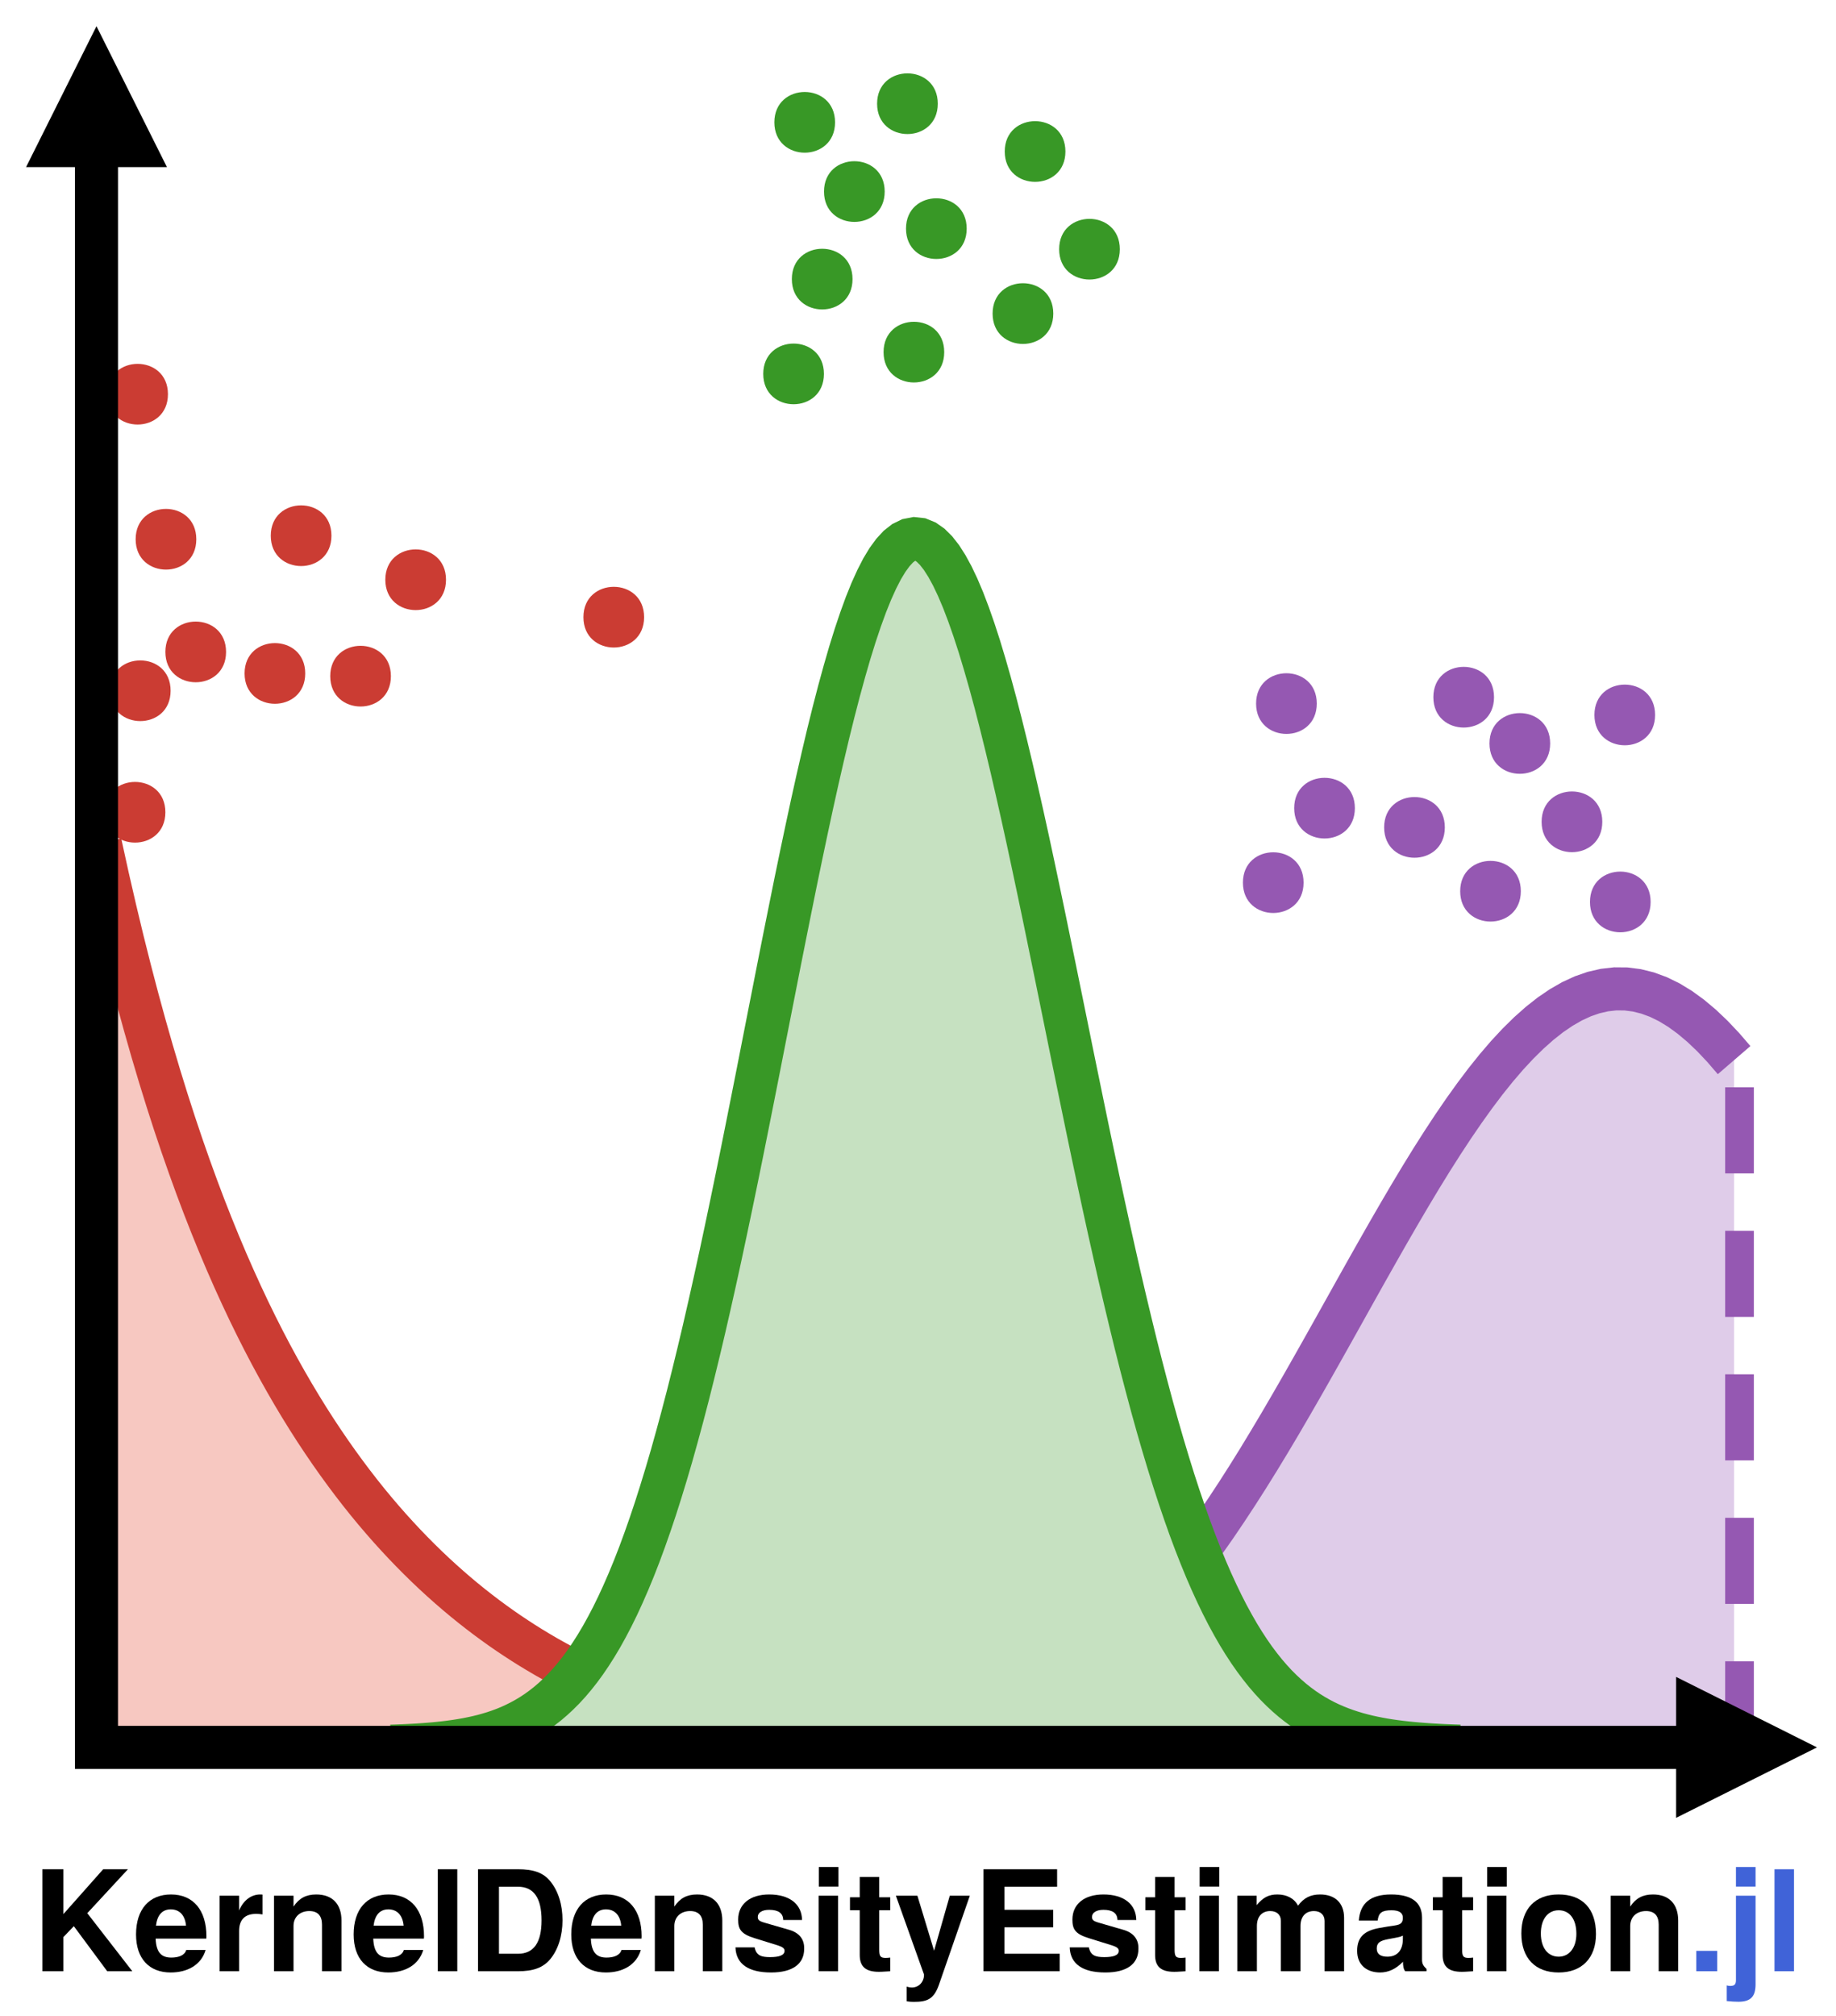
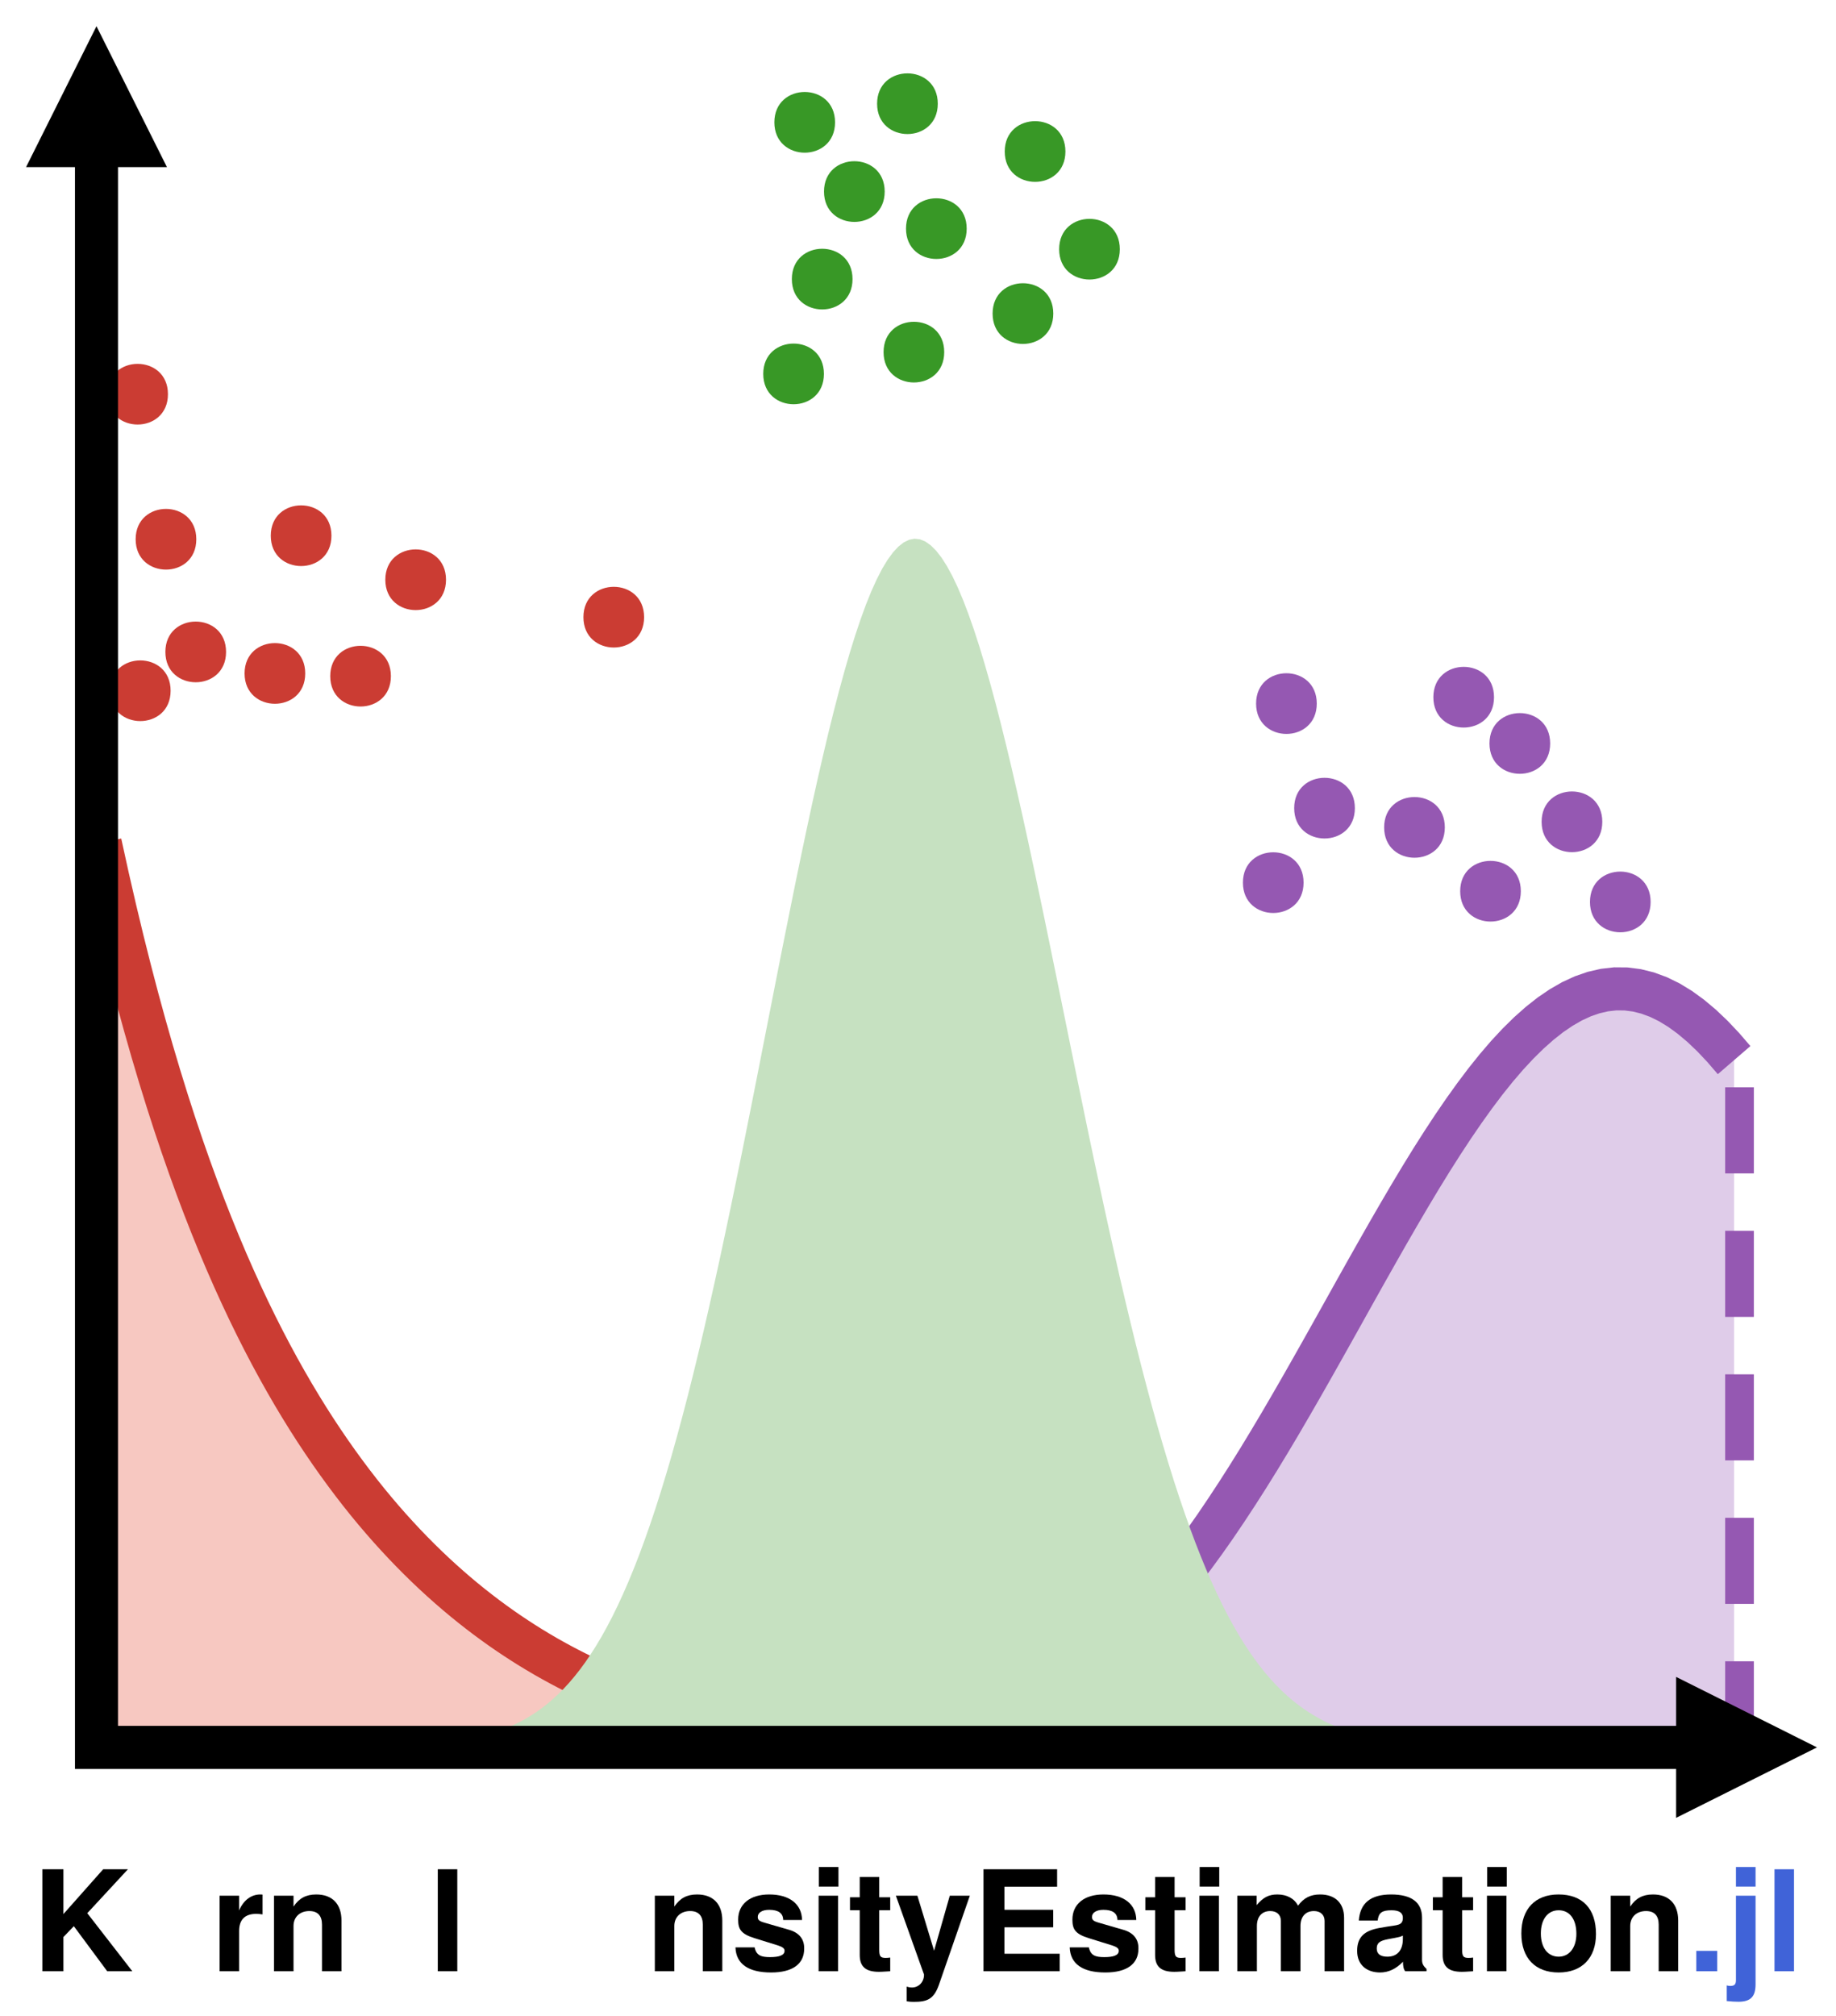
<svg xmlns="http://www.w3.org/2000/svg" xmlns:xlink="http://www.w3.org/1999/xlink" width="256" height="281" viewBox="0 0 256 281">
  <defs>
    <g>
      <g id="glyph-0-0-c60e33ac">
        <path d="M 13.984 0 C 13.984 0 10.484 0 10.484 0 C 10.484 0 5.828 -6.281 5.828 -6.281 C 5.828 -6.281 4.375 -4.766 4.375 -4.766 C 4.375 -4.766 4.375 0 4.375 0 C 4.375 0 1.438 0 1.438 0 C 1.438 0 1.438 -14.219 1.438 -14.219 C 1.438 -14.219 4.375 -14.219 4.375 -14.219 C 4.375 -14.219 4.375 -7.969 4.375 -7.969 C 4.375 -7.969 9.922 -14.219 9.922 -14.219 C 9.922 -14.219 13.375 -14.219 13.375 -14.219 C 13.375 -14.219 7.703 -8.094 7.703 -8.094 C 7.703 -8.094 13.984 0 13.984 0 Z M 13.984 0 " />
      </g>
      <g id="glyph-0-1-c60e33ac">
-         <path d="M 10.234 -4.875 C 10.234 -4.875 10.219 -4.547 10.219 -4.547 C 10.219 -4.547 3.156 -4.547 3.156 -4.547 C 3.234 -2.5 4.062 -1.906 5.344 -1.906 C 6.344 -1.906 7.203 -2.203 7.422 -2.969 C 7.422 -2.969 10.125 -2.969 10.125 -2.969 C 9.516 -0.891 7.609 0.172 5.25 0.172 C 2.266 0.172 0.422 -1.75 0.422 -5.125 C 0.422 -8.656 2.281 -10.703 5.297 -10.703 C 8.406 -10.703 10.234 -8.5 10.234 -4.875 Z M 7.391 -6.359 C 7.25 -7.859 6.438 -8.625 5.266 -8.625 C 4.062 -8.625 3.375 -7.812 3.203 -6.359 C 3.203 -6.359 7.391 -6.359 7.391 -6.359 Z M 7.391 -6.359 " />
-       </g>
+         </g>
      <g id="glyph-0-2-c60e33ac">
        <path d="M 7.219 -7.922 C 6.844 -7.969 6.656 -8 6.359 -8 C 4.766 -8 3.953 -7.203 3.953 -5.594 C 3.953 -5.594 3.953 0 3.953 0 C 3.953 0 1.234 0 1.234 0 C 1.234 0 1.234 -10.531 1.234 -10.531 C 1.234 -10.531 3.953 -10.531 3.953 -10.531 C 3.953 -10.531 3.953 -8.469 3.953 -8.469 C 4.547 -9.891 5.641 -10.703 6.891 -10.703 C 6.969 -10.703 7.062 -10.703 7.219 -10.688 C 7.219 -10.688 7.219 -7.922 7.219 -7.922 Z M 7.219 -7.922 " />
      </g>
      <g id="glyph-0-3-c60e33ac">
        <path d="M 10.641 0 C 10.641 0 7.922 0 7.922 0 C 7.922 0 7.922 -6.5 7.922 -6.5 C 7.922 -7.734 7.328 -8.391 6.156 -8.391 C 4.844 -8.391 3.953 -7.562 3.953 -6.312 C 3.953 -6.312 3.953 0 3.953 0 C 3.953 0 1.234 0 1.234 0 C 1.234 0 1.234 -10.531 1.234 -10.531 C 1.234 -10.531 3.953 -10.531 3.953 -10.531 C 3.953 -10.531 3.953 -9.016 3.953 -9.016 C 4.734 -10.172 5.688 -10.703 7.125 -10.703 C 9.359 -10.703 10.641 -9.375 10.641 -7.062 C 10.641 -7.062 10.641 0 10.641 0 Z M 10.641 0 " />
      </g>
      <g id="glyph-0-4-c60e33ac">
        <path d="M 4.031 0 C 4.031 0 1.312 0 1.312 0 C 1.312 0 1.312 -14.219 1.312 -14.219 C 1.312 -14.219 4.031 -14.219 4.031 -14.219 C 4.031 -14.219 4.031 0 4.031 0 Z M 4.031 0 " />
      </g>
      <g id="glyph-0-5-c60e33ac">
-         <path d="M 13.281 -7.125 C 13.281 -4.906 12.656 -2.984 11.547 -1.656 C 10.562 -0.5 9.219 0 7.062 0 C 7.062 0 1.5 0 1.5 0 C 1.5 0 1.5 -14.219 1.5 -14.219 C 1.5 -14.219 7.062 -14.219 7.062 -14.219 C 9.25 -14.219 10.594 -13.734 11.547 -12.578 C 12.672 -11.234 13.281 -9.297 13.281 -7.125 Z M 10.359 -7.094 C 10.359 -10.234 9.266 -11.781 7.062 -11.781 C 7.062 -11.781 4.422 -11.781 4.422 -11.781 C 4.422 -11.781 4.422 -2.438 4.422 -2.438 C 4.422 -2.438 7.062 -2.438 7.062 -2.438 C 9.266 -2.438 10.359 -3.984 10.359 -7.094 Z M 10.359 -7.094 " />
-       </g>
+         </g>
      <g id="glyph-0-6-c60e33ac">
        <path d="M 10.141 -3.125 C 10.141 -1 8.5 0.172 5.531 0.172 C 2.344 0.172 0.641 -1.031 0.562 -3.328 C 0.562 -3.328 3.234 -3.328 3.234 -3.328 C 3.469 -2.203 4.141 -1.969 5.375 -1.969 C 6.656 -1.969 7.406 -2.219 7.406 -2.859 C 7.406 -3.156 7.172 -3.375 6.5 -3.594 C 6.5 -3.594 3.234 -4.609 3.234 -4.609 C 1.281 -5.203 0.938 -5.906 0.938 -7.203 C 0.938 -9.359 2.594 -10.703 5.266 -10.703 C 8.094 -10.703 9.812 -9.359 9.844 -7.141 C 9.844 -7.141 7.219 -7.141 7.219 -7.141 C 7.203 -8.094 6.547 -8.562 5.25 -8.562 C 4.297 -8.562 3.672 -8.172 3.672 -7.578 C 3.672 -7.156 3.859 -6.984 4.625 -6.766 C 4.625 -6.766 8.078 -5.766 8.078 -5.766 C 9.453 -5.359 10.141 -4.469 10.141 -3.25 C 10.141 -3.25 10.141 -3.125 10.141 -3.125 Z M 10.141 -3.125 " />
      </g>
      <g id="glyph-0-7-c60e33ac">
        <path d="M 4.031 0 C 4.031 0 1.312 0 1.312 0 C 1.312 0 1.312 -10.531 1.312 -10.531 C 1.312 -10.531 4.031 -10.531 4.031 -10.531 C 4.031 -10.531 4.031 0 4.031 0 Z M 4.078 -11.797 C 4.078 -11.797 1.344 -11.797 1.344 -11.797 C 1.344 -11.797 1.344 -14.531 1.344 -14.531 C 1.344 -14.531 4.078 -14.531 4.078 -14.531 C 4.078 -14.531 4.078 -11.797 4.078 -11.797 Z M 4.078 -11.797 " />
      </g>
      <g id="glyph-0-8-c60e33ac">
        <path d="M 5.875 0 C 5.375 0.016 4.891 0.078 4.297 0.078 C 2.5 0.078 1.625 -0.609 1.625 -2.266 C 1.625 -2.266 1.625 -8.5 1.625 -8.5 C 1.625 -8.5 0.266 -8.5 0.266 -8.5 C 0.266 -8.5 0.266 -10.312 0.266 -10.312 C 0.266 -10.312 1.625 -10.312 1.625 -10.312 C 1.625 -10.312 1.625 -13.141 1.625 -13.141 C 1.625 -13.141 4.344 -13.141 4.344 -13.141 C 4.344 -13.141 4.344 -10.312 4.344 -10.312 C 4.344 -10.312 5.875 -10.312 5.875 -10.312 C 5.875 -10.312 5.875 -8.5 5.875 -8.5 C 5.875 -8.5 4.344 -8.5 4.344 -8.5 C 4.344 -8.5 4.344 -3 4.344 -3 C 4.344 -2.062 4.531 -1.859 5.25 -1.859 C 5.438 -1.859 5.594 -1.875 5.875 -1.906 C 5.875 -1.906 5.875 0 5.875 0 Z M 5.875 0 " />
      </g>
      <g id="glyph-0-9-c60e33ac">
        <path d="M 10.484 -10.531 C 10.484 -10.531 6.156 1.938 6.156 1.938 C 5.438 3.938 4.484 4.266 2.656 4.266 C 2.328 4.266 2.094 4.25 1.672 4.188 C 1.672 4.188 1.672 2.141 1.672 2.141 C 2.031 2.25 2.188 2.266 2.406 2.266 C 3.359 2.266 4.094 1.5 4.094 0.5 C 4.094 0.5 4.094 0.453 4.094 0.453 C 4.094 0.453 0.172 -10.531 0.172 -10.531 C 0.172 -10.531 3.172 -10.531 3.172 -10.531 C 3.172 -10.531 5.5 -2.859 5.5 -2.859 C 5.5 -2.859 7.688 -10.531 7.688 -10.531 C 7.688 -10.531 10.484 -10.531 10.484 -10.531 Z M 10.484 -10.531 " />
      </g>
      <g id="glyph-0-10-c60e33ac">
        <path d="M 12.172 0 C 12.172 0 1.547 0 1.547 0 C 1.547 0 1.547 -14.219 1.547 -14.219 C 1.547 -14.219 11.812 -14.219 11.812 -14.219 C 11.812 -14.219 11.812 -11.781 11.812 -11.781 C 11.812 -11.781 4.469 -11.781 4.469 -11.781 C 4.469 -11.781 4.469 -8.562 4.469 -8.562 C 4.469 -8.562 11.266 -8.562 11.266 -8.562 C 11.266 -8.562 11.266 -6.125 11.266 -6.125 C 11.266 -6.125 4.469 -6.125 4.469 -6.125 C 4.469 -6.125 4.469 -2.438 4.469 -2.438 C 4.469 -2.438 12.172 -2.438 12.172 -2.438 C 12.172 -2.438 12.172 0 12.172 0 Z M 12.172 0 " />
      </g>
      <g id="glyph-0-11-c60e33ac">
        <path d="M 16.062 0 C 16.062 0 13.344 0 13.344 0 C 13.344 0 13.344 -7.016 13.344 -7.016 C 13.344 -7.859 12.766 -8.391 11.859 -8.391 C 10.688 -8.391 9.984 -7.609 9.984 -6.312 C 9.984 -6.312 9.984 0 9.984 0 C 9.984 0 7.25 0 7.25 0 C 7.25 0 7.25 -7.016 7.25 -7.016 C 7.25 -7.859 6.688 -8.391 5.766 -8.391 C 4.609 -8.391 3.906 -7.609 3.906 -6.312 C 3.906 -6.312 3.906 0 3.906 0 C 3.906 0 1.172 0 1.172 0 C 1.172 0 1.172 -10.531 1.172 -10.531 C 1.172 -10.531 3.875 -10.531 3.875 -10.531 C 3.875 -10.531 3.875 -9.219 3.875 -9.219 C 4.781 -10.297 5.562 -10.703 6.766 -10.703 C 8.078 -10.703 9.125 -10.141 9.641 -9.141 C 10.453 -10.234 11.391 -10.703 12.719 -10.703 C 14.812 -10.703 16.062 -9.5 16.062 -7.453 C 16.062 -7.453 16.062 0 16.062 0 Z M 16.062 0 " />
      </g>
      <g id="glyph-0-12-c60e33ac">
        <path d="M 10.219 0 C 10.219 0 7.25 0 7.25 0 C 7 -0.312 6.938 -0.781 6.938 -1.328 C 5.984 -0.328 4.906 0.172 3.75 0.172 C 1.984 0.172 0.547 -0.797 0.547 -2.844 C 0.547 -4.766 1.562 -5.656 3.641 -6.031 C 3.641 -6.031 4.734 -6.219 4.734 -6.219 C 6.109 -6.453 6.922 -6.344 6.922 -7.453 C 6.922 -8.156 6.391 -8.5 5.344 -8.5 C 4 -8.5 3.547 -8.156 3.406 -7.062 C 3.406 -7.062 0.781 -7.062 0.781 -7.062 C 0.953 -9.5 2.438 -10.703 5.281 -10.703 C 8.125 -10.703 9.594 -9.609 9.594 -7.469 C 9.594 -7.469 9.594 -1.625 9.594 -1.625 C 9.594 -1.078 9.734 -0.781 10.219 -0.328 C 10.219 -0.328 10.219 0 10.219 0 Z M 6.922 -4.5 C 6.922 -4.5 6.922 -4.969 6.922 -4.969 C 6.609 -4.812 6.5 -4.781 5.766 -4.641 C 5.766 -4.641 4.844 -4.469 4.844 -4.469 C 3.703 -4.25 3.281 -3.953 3.281 -3.156 C 3.281 -2.375 3.844 -2.031 4.766 -2.031 C 6.141 -2.031 6.922 -2.922 6.922 -4.5 Z M 6.922 -4.5 " />
      </g>
      <g id="glyph-0-13-c60e33ac">
        <path d="M 11.094 -5.188 C 11.094 -1.812 9.094 0.172 5.891 0.172 C 2.656 0.172 0.688 -1.797 0.688 -5.266 C 0.688 -8.719 2.656 -10.703 5.875 -10.703 C 9.172 -10.703 11.094 -8.75 11.094 -5.188 Z M 8.359 -5.219 C 8.359 -7.297 7.391 -8.5 5.891 -8.5 C 4.406 -8.5 3.406 -7.281 3.406 -5.266 C 3.406 -3.25 4.406 -2.031 5.891 -2.031 C 7.344 -2.031 8.359 -3.25 8.359 -5.219 Z M 8.359 -5.219 " />
      </g>
      <g id="glyph-0-14-c60e33ac">
        <path d="M 4.172 0 C 4.172 0 1.25 0 1.25 0 C 1.25 0 1.25 -2.844 1.25 -2.844 C 1.25 -2.844 4.172 -2.844 4.172 -2.844 C 4.172 -2.844 4.172 0 4.172 0 Z M 4.172 0 " />
      </g>
      <g id="glyph-0-15-c60e33ac">
        <path d="M 4.094 1.828 C 4.094 3.547 3.391 4.25 1.703 4.25 C 1.312 4.25 0.625 4.219 0.078 4.156 C 0.078 4.156 0.078 1.969 0.078 1.969 C 0.266 2.031 0.391 2.047 0.562 2.047 C 1.156 2.047 1.359 1.828 1.359 1.234 C 1.359 1.234 1.359 -10.531 1.359 -10.531 C 1.359 -10.531 4.094 -10.531 4.094 -10.531 C 4.094 -10.531 4.094 1.828 4.094 1.828 Z M 4.094 -11.797 C 4.094 -11.797 1.359 -11.797 1.359 -11.797 C 1.359 -11.797 1.359 -14.531 1.359 -14.531 C 1.359 -14.531 4.094 -14.531 4.094 -14.531 C 4.094 -14.531 4.094 -11.797 4.094 -11.797 Z M 4.094 -11.797 " />
      </g>
    </g>
    <clipPath id="clip-0-c60e33ac">
      <path clip-rule="nonzero" d="M 2 100 L 158 100 L 158 255 L 2 255 Z M 2 100 " />
    </clipPath>
    <clipPath id="clip-1-c60e33ac">
      <path clip-rule="nonzero" d="M 111 120 L 254 120 L 254 255 L 111 255 Z M 111 120 " />
    </clipPath>
    <clipPath id="clip-2-c60e33ac">
-       <path clip-rule="nonzero" d="M 37 58 L 221 58 L 221 255 L 37 255 Z M 37 58 " />
-     </clipPath>
+       </clipPath>
  </defs>
  <path fill-rule="nonzero" fill="rgb(96.536%, 78.2%, 75.49%)" fill-opacity="1" d="M 13.973 117.512 L 15.008 122.223 L 16.043 126.723 L 17.078 131.031 L 18.113 135.152 L 19.148 139.102 L 20.184 142.887 L 21.219 146.516 L 22.254 149.996 L 23.289 153.336 L 24.324 156.543 L 25.359 159.625 L 26.395 162.586 L 27.43 165.438 L 28.465 168.18 L 29.5 170.816 L 30.535 173.359 L 31.57 175.809 L 32.605 178.168 L 33.641 180.445 L 34.676 182.645 L 35.711 184.762 L 36.746 186.809 L 37.781 188.785 L 38.816 190.695 L 39.852 192.543 L 40.887 194.328 L 41.922 196.055 L 42.957 197.727 L 43.992 199.344 L 45.027 200.906 L 46.062 202.422 L 47.098 203.891 L 48.133 205.312 L 49.168 206.691 L 50.199 208.023 L 51.234 209.32 L 52.27 210.574 L 53.305 211.789 L 54.34 212.969 L 55.375 214.109 L 56.41 215.219 L 57.445 216.293 L 58.48 217.336 L 59.516 218.348 L 60.551 219.328 L 61.586 220.277 L 62.621 221.199 L 63.656 222.094 L 64.691 222.961 L 65.727 223.801 L 66.762 224.613 L 67.797 225.402 L 68.832 226.164 L 69.867 226.906 L 70.902 227.621 L 71.938 228.312 L 72.973 228.984 L 74.008 229.633 L 75.043 230.258 L 76.078 230.867 L 77.113 231.449 L 78.148 232.016 L 79.184 232.562 L 80.219 233.09 L 81.254 233.598 L 82.289 234.086 L 83.324 234.559 L 84.359 235.012 L 85.395 235.449 L 86.43 235.867 L 87.465 236.273 L 88.5 236.66 L 89.535 237.031 L 90.57 237.391 L 91.605 237.73 L 92.641 238.059 L 93.676 238.371 L 94.711 238.672 L 95.746 238.957 L 96.781 239.23 L 97.816 239.492 L 98.852 239.738 L 99.887 239.977 L 100.922 240.199 L 101.957 240.414 L 102.992 240.617 L 104.027 240.809 L 105.062 240.992 L 106.098 241.164 L 107.133 241.328 L 108.168 241.48 L 109.203 241.629 L 110.238 241.766 L 111.273 241.895 L 112.309 242.016 L 113.344 242.129 L 114.379 242.234 L 115.414 242.336 L 116.449 242.43 L 117.484 242.52 L 118.52 242.602 L 120.59 242.75 L 121.625 242.816 L 123.695 242.934 L 124.73 242.988 L 126.801 243.082 L 128.871 243.16 L 130.941 243.23 L 131.977 243.262 L 133.012 243.289 L 135.082 243.336 L 138.188 243.395 L 139.223 243.41 L 140.258 243.422 L 140.258 243.547 L 13.973 243.547 Z M 13.973 117.512 " />
  <path fill="none" stroke-width="4" stroke-linecap="butt" stroke-linejoin="miter" stroke="rgb(79.608%, 23.529%, 20%)" stroke-opacity="1" stroke-dasharray="12 8" stroke-miterlimit="2" d="M 13.453 243.547 L 13.453 117.512 " />
  <g clip-path="url(#clip-0-c60e33ac)">
    <path fill="none" stroke-width="6" stroke-linecap="butt" stroke-linejoin="miter" stroke="rgb(79.608%, 23.529%, 20%)" stroke-opacity="1" stroke-miterlimit="2" d="M 13.973 117.512 L 15.008 122.223 L 16.043 126.723 L 17.078 131.031 L 18.113 135.152 L 19.148 139.102 L 20.184 142.887 L 21.219 146.516 L 22.254 149.996 L 23.289 153.336 L 24.324 156.543 L 25.359 159.625 L 26.395 162.586 L 27.43 165.438 L 28.465 168.18 L 29.5 170.816 L 30.535 173.359 L 31.57 175.809 L 32.605 178.168 L 33.641 180.445 L 34.676 182.645 L 35.711 184.762 L 36.746 186.809 L 37.781 188.785 L 38.816 190.695 L 39.852 192.543 L 40.887 194.328 L 41.922 196.055 L 42.957 197.727 L 43.992 199.344 L 45.027 200.906 L 46.062 202.422 L 47.098 203.891 L 48.133 205.312 L 49.168 206.691 L 50.199 208.023 L 51.234 209.32 L 52.27 210.574 L 53.305 211.789 L 54.34 212.969 L 55.375 214.109 L 56.41 215.219 L 57.445 216.293 L 58.48 217.336 L 59.516 218.348 L 60.551 219.328 L 61.586 220.277 L 62.621 221.199 L 63.656 222.094 L 64.691 222.961 L 65.727 223.801 L 66.762 224.613 L 67.797 225.402 L 68.832 226.164 L 69.867 226.906 L 70.902 227.621 L 71.938 228.312 L 72.973 228.984 L 74.008 229.633 L 75.043 230.258 L 76.078 230.867 L 77.113 231.449 L 78.148 232.016 L 79.184 232.562 L 80.219 233.09 L 81.254 233.598 L 82.289 234.086 L 83.324 234.559 L 84.359 235.012 L 85.395 235.449 L 86.43 235.867 L 87.465 236.273 L 88.5 236.66 L 89.535 237.031 L 90.57 237.391 L 91.605 237.73 L 92.641 238.059 L 93.676 238.371 L 94.711 238.672 L 95.746 238.957 L 96.781 239.23 L 97.816 239.492 L 98.852 239.738 L 99.887 239.977 L 100.922 240.199 L 101.957 240.414 L 102.992 240.617 L 104.027 240.809 L 105.062 240.992 L 106.098 241.164 L 107.133 241.328 L 108.168 241.48 L 109.203 241.629 L 110.238 241.766 L 111.273 241.895 L 112.309 242.016 L 113.344 242.129 L 114.379 242.234 L 115.414 242.336 L 116.449 242.43 L 117.484 242.52 L 118.52 242.602 L 120.59 242.75 L 121.625 242.816 L 123.695 242.934 L 124.73 242.988 L 126.801 243.082 L 128.871 243.16 L 130.941 243.23 L 131.977 243.258 L 133.012 243.289 L 135.082 243.336 L 138.188 243.395 L 139.223 243.41 L 140.258 243.422 " />
  </g>
  <path fill-rule="nonzero" fill="rgb(79.608%, 23.529%, 20%)" fill-opacity="1" d="M 54.504 94.242 C 54.504 88.602 46.047 88.602 46.047 94.242 C 46.047 99.883 54.504 99.883 54.504 94.242 Z M 54.504 94.242 " />
  <path fill-rule="nonzero" fill="rgb(79.608%, 23.529%, 20%)" fill-opacity="1" d="M 23.418 54.941 C 23.418 49.305 14.961 49.305 14.961 54.941 C 14.961 60.582 23.418 60.582 23.418 54.941 Z M 23.418 54.941 " />
  <path fill-rule="nonzero" fill="rgb(79.608%, 23.529%, 20%)" fill-opacity="1" d="M 42.559 93.863 C 42.559 88.223 34.102 88.223 34.102 93.863 C 34.102 99.5 42.559 99.5 42.559 93.863 Z M 42.559 93.863 " />
  <path fill-rule="nonzero" fill="rgb(79.608%, 23.529%, 20%)" fill-opacity="1" d="M 89.809 86.02 C 89.809 80.379 81.348 80.379 81.348 86.02 C 81.348 91.66 89.809 91.66 89.809 86.02 Z M 89.809 86.02 " />
-   <path fill-rule="nonzero" fill="rgb(79.608%, 23.529%, 20%)" fill-opacity="1" d="M 23.059 113.211 C 23.059 107.574 14.598 107.574 14.598 113.211 C 14.598 118.852 23.059 118.852 23.059 113.211 Z M 23.059 113.211 " />
  <path fill-rule="nonzero" fill="rgb(79.608%, 23.529%, 20%)" fill-opacity="1" d="M 46.215 74.668 C 46.215 69.027 37.754 69.027 37.754 74.668 C 37.754 80.305 46.215 80.305 46.215 74.668 Z M 46.215 74.668 " />
  <path fill-rule="nonzero" fill="rgb(79.608%, 23.529%, 20%)" fill-opacity="1" d="M 31.52 90.863 C 31.52 85.223 23.059 85.223 23.059 90.863 C 23.059 96.504 31.52 96.504 31.52 90.863 Z M 31.52 90.863 " />
  <path fill-rule="nonzero" fill="rgb(79.608%, 23.529%, 20%)" fill-opacity="1" d="M 27.371 75.16 C 27.371 69.52 18.914 69.52 18.914 75.16 C 18.914 80.801 27.371 80.801 27.371 75.16 Z M 27.371 75.16 " />
  <path fill-rule="nonzero" fill="rgb(79.608%, 23.529%, 20%)" fill-opacity="1" d="M 23.789 96.273 C 23.789 90.637 15.332 90.637 15.332 96.273 C 15.332 101.914 23.789 101.914 23.789 96.273 Z M 23.789 96.273 " />
  <path fill-rule="nonzero" fill="rgb(79.608%, 23.529%, 20%)" fill-opacity="1" d="M 62.188 80.805 C 62.188 75.164 53.727 75.164 53.727 80.805 C 53.727 86.445 62.188 86.445 62.188 80.805 Z M 62.188 80.805 " />
  <path fill-rule="nonzero" fill="rgb(87.417%, 80.07%, 91.4%)" fill-opacity="1" d="M 128.754 242.164 L 130.262 241.91 L 131.77 241.621 L 133.273 241.289 L 134.781 240.914 L 136.289 240.492 L 137.797 240.016 L 139.305 239.484 L 140.812 238.895 L 142.316 238.242 L 143.824 237.523 L 145.332 236.734 L 146.84 235.867 L 148.348 234.93 L 149.855 233.906 L 151.359 232.805 L 152.867 231.617 L 154.375 230.344 L 155.883 228.98 L 157.391 227.527 L 158.898 225.988 L 160.406 224.359 L 161.91 222.637 L 163.418 220.828 L 164.926 218.934 L 166.434 216.953 L 167.941 214.891 L 169.449 212.746 L 170.953 210.523 L 172.461 208.23 L 173.969 205.871 L 175.477 203.449 L 176.984 200.965 L 178.492 198.434 L 179.996 195.855 L 181.504 193.238 L 183.012 190.586 L 184.52 187.914 L 186.027 185.227 L 187.535 182.527 L 189.039 179.832 L 190.547 177.141 L 192.055 174.473 L 193.562 171.828 L 195.07 169.219 L 196.578 166.652 L 198.082 164.145 L 199.59 161.695 L 201.098 159.324 L 202.605 157.031 L 204.113 154.828 L 205.621 152.723 L 207.125 150.727 L 208.633 148.848 L 210.141 147.09 L 211.648 145.469 L 213.156 143.984 L 214.664 142.645 L 216.168 141.457 L 217.676 140.43 L 219.184 139.562 L 220.691 138.867 L 222.199 138.344 L 223.707 137.996 L 225.215 137.824 L 226.719 137.836 L 228.227 138.031 L 229.734 138.406 L 231.242 138.961 L 232.75 139.699 L 234.258 140.617 L 235.762 141.711 L 237.27 142.977 L 238.777 144.41 L 240.285 146.008 L 241.793 147.758 L 241.793 243.547 L 128.754 243.547 Z M 128.754 242.164 " />
  <path fill="none" stroke-width="4" stroke-linecap="butt" stroke-linejoin="miter" stroke="rgb(58.431%, 34.51%, 69.804%)" stroke-opacity="1" stroke-dasharray="12 8" stroke-miterlimit="2" d="M 128 243.547 L 128 242.164 " />
  <path fill="none" stroke-width="4" stroke-linecap="butt" stroke-linejoin="miter" stroke="rgb(58.431%, 34.51%, 69.804%)" stroke-opacity="1" stroke-dasharray="12 8" stroke-miterlimit="2" d="M 242.547 243.547 L 242.547 147.758 " />
  <g clip-path="url(#clip-1-c60e33ac)">
    <path fill="none" stroke-width="6" stroke-linecap="butt" stroke-linejoin="miter" stroke="rgb(58.431%, 34.51%, 69.804%)" stroke-opacity="1" stroke-miterlimit="2" d="M 128.754 242.164 L 130.262 241.91 L 131.77 241.621 L 133.273 241.289 L 134.781 240.914 L 136.289 240.492 L 137.797 240.016 L 139.305 239.484 L 140.812 238.895 L 142.316 238.242 L 143.824 237.523 L 145.332 236.734 L 146.84 235.867 L 148.348 234.93 L 149.855 233.906 L 151.359 232.805 L 152.867 231.617 L 154.375 230.344 L 155.883 228.98 L 157.391 227.527 L 158.898 225.988 L 160.406 224.359 L 161.91 222.637 L 163.418 220.828 L 164.926 218.934 L 166.434 216.953 L 167.941 214.891 L 169.449 212.746 L 170.953 210.523 L 172.461 208.23 L 173.969 205.871 L 175.477 203.449 L 176.984 200.965 L 178.492 198.434 L 179.996 195.855 L 181.504 193.238 L 183.012 190.586 L 184.52 187.914 L 186.027 185.227 L 187.535 182.527 L 189.039 179.832 L 190.547 177.141 L 192.055 174.473 L 193.562 171.828 L 195.07 169.219 L 196.578 166.652 L 198.082 164.145 L 199.59 161.695 L 201.098 159.324 L 202.605 157.031 L 204.113 154.828 L 205.621 152.723 L 207.125 150.727 L 208.633 148.848 L 210.141 147.09 L 211.648 145.469 L 213.156 143.984 L 214.664 142.645 L 216.168 141.457 L 217.676 140.43 L 219.184 139.562 L 220.691 138.867 L 222.199 138.344 L 223.707 137.996 L 225.215 137.824 L 226.719 137.836 L 228.227 138.031 L 229.734 138.406 L 231.242 138.961 L 232.75 139.699 L 234.258 140.617 L 235.762 141.711 L 237.27 142.977 L 238.777 144.41 L 240.285 146.008 L 241.793 147.758 " />
  </g>
  <path fill-rule="nonzero" fill="rgb(58.431%, 34.51%, 69.804%)" fill-opacity="1" d="M 212.055 124.215 C 212.055 118.578 203.598 118.578 203.598 124.215 C 203.598 129.855 212.055 129.855 212.055 124.215 Z M 212.055 124.215 " />
  <path fill-rule="nonzero" fill="rgb(58.431%, 34.51%, 69.804%)" fill-opacity="1" d="M 216.145 103.621 C 216.145 97.98 207.684 97.98 207.684 103.621 C 207.684 109.262 216.145 109.262 216.145 103.621 Z M 216.145 103.621 " />
  <path fill-rule="nonzero" fill="rgb(58.431%, 34.51%, 69.804%)" fill-opacity="1" d="M 230.152 125.711 C 230.152 120.07 221.695 120.07 221.695 125.711 C 221.695 131.352 230.152 131.352 230.152 125.711 Z M 230.152 125.711 " />
  <path fill-rule="nonzero" fill="rgb(58.431%, 34.51%, 69.804%)" fill-opacity="1" d="M 223.414 114.543 C 223.414 108.902 214.953 108.902 214.953 114.543 C 214.953 120.184 223.414 120.184 223.414 114.543 Z M 223.414 114.543 " />
  <path fill-rule="nonzero" fill="rgb(58.431%, 34.51%, 69.804%)" fill-opacity="1" d="M 201.457 115.32 C 201.457 109.68 192.996 109.68 192.996 115.32 C 192.996 120.961 201.457 120.961 201.457 115.32 Z M 201.457 115.32 " />
  <path fill-rule="nonzero" fill="rgb(58.431%, 34.51%, 69.804%)" fill-opacity="1" d="M 208.316 97.176 C 208.316 91.535 199.859 91.535 199.859 97.176 C 199.859 102.816 208.316 102.816 208.316 97.176 Z M 208.316 97.176 " />
-   <path fill-rule="nonzero" fill="rgb(58.431%, 34.51%, 69.804%)" fill-opacity="1" d="M 230.777 99.648 C 230.777 94.008 222.316 94.008 222.316 99.648 C 222.316 105.285 230.777 105.285 230.777 99.648 Z M 230.777 99.648 " />
  <path fill-rule="nonzero" fill="rgb(58.431%, 34.51%, 69.804%)" fill-opacity="1" d="M 183.602 98.062 C 183.602 92.426 175.141 92.426 175.141 98.062 C 175.141 103.703 183.602 103.703 183.602 98.062 Z M 183.602 98.062 " />
  <path fill-rule="nonzero" fill="rgb(58.431%, 34.51%, 69.804%)" fill-opacity="1" d="M 181.762 123.02 C 181.762 117.379 173.305 117.379 173.305 123.02 C 173.305 128.66 181.762 128.66 181.762 123.02 Z M 181.762 123.02 " />
  <path fill-rule="nonzero" fill="rgb(58.431%, 34.51%, 69.804%)" fill-opacity="1" d="M 188.914 112.637 C 188.914 107 180.453 107 180.453 112.637 C 180.453 118.277 188.914 118.277 188.914 112.637 Z M 188.914 112.637 " />
  <path fill-rule="nonzero" fill="rgb(77.437%, 88.103%, 75.508%)" fill-opacity="1" d="M 54.508 243.383 L 55.262 243.359 L 56.012 243.328 L 56.766 243.293 L 57.52 243.254 L 58.273 243.211 L 59.023 243.16 L 59.777 243.102 L 60.531 243.039 L 61.281 242.965 L 62.035 242.883 L 62.789 242.789 L 63.539 242.684 L 64.293 242.566 L 65.047 242.434 L 65.797 242.285 L 66.551 242.121 L 67.305 241.938 L 68.055 241.73 L 68.809 241.504 L 69.562 241.25 L 70.312 240.973 L 71.066 240.664 L 71.82 240.32 L 72.57 239.945 L 73.324 239.535 L 74.078 239.082 L 74.832 238.59 L 75.582 238.047 L 76.336 237.461 L 77.09 236.816 L 77.84 236.121 L 78.594 235.367 L 79.348 234.547 L 80.098 233.664 L 80.852 232.711 L 81.605 231.684 L 82.355 230.582 L 83.109 229.398 L 83.863 228.133 L 84.613 226.781 L 85.367 225.34 L 86.121 223.805 L 86.871 222.176 L 87.625 220.449 L 88.379 218.621 L 89.133 216.688 L 89.883 214.652 L 90.637 212.512 L 91.391 210.262 L 92.141 207.906 L 92.895 205.441 L 93.648 202.871 L 94.398 200.191 L 95.152 197.406 L 95.906 194.52 L 96.656 191.531 L 97.41 188.441 L 98.164 185.258 L 98.914 181.984 L 99.668 178.621 L 100.422 175.18 L 101.172 171.664 L 101.926 168.082 L 102.68 164.434 L 103.434 160.734 L 104.184 156.988 L 104.938 153.207 L 105.691 149.398 L 106.441 145.574 L 107.195 141.738 L 107.949 137.91 L 108.699 134.094 L 109.453 130.305 L 110.207 126.551 L 110.957 122.844 L 111.711 119.199 L 112.465 115.625 L 113.215 112.137 L 113.969 108.742 L 114.723 105.453 L 115.473 102.281 L 116.227 99.242 L 116.98 96.34 L 117.734 93.586 L 118.484 90.996 L 119.238 88.574 L 119.992 86.328 L 120.742 84.27 L 121.496 82.402 L 122.25 80.738 L 123 79.277 L 123.754 78.031 L 124.508 77 L 125.258 76.188 L 126.012 75.598 L 126.766 75.23 L 127.516 75.086 L 128.27 75.168 L 129.023 75.477 L 129.773 76.004 L 130.527 76.754 L 131.281 77.719 L 132.031 78.895 L 132.785 80.277 L 133.539 81.863 L 134.293 83.645 L 135.043 85.613 L 135.797 87.762 L 136.551 90.082 L 137.301 92.566 L 138.055 95.203 L 138.809 97.984 L 139.559 100.902 L 140.312 103.941 L 141.066 107.094 L 141.816 110.352 L 142.57 113.699 L 143.324 117.129 L 144.074 120.629 L 144.828 124.188 L 145.582 127.793 L 146.332 131.438 L 147.086 135.109 L 147.84 138.801 L 148.594 142.496 L 149.344 146.191 L 150.098 149.871 L 150.852 153.531 L 151.602 157.164 L 152.355 160.762 L 153.109 164.312 L 153.859 167.809 L 154.613 171.25 L 155.367 174.625 L 156.117 177.934 L 156.871 181.164 L 157.625 184.312 L 158.375 187.383 L 159.129 190.363 L 159.883 193.254 L 160.633 196.051 L 161.387 198.754 L 162.141 201.359 L 162.895 203.871 L 163.645 206.281 L 164.398 208.594 L 165.152 210.809 L 165.902 212.926 L 166.656 214.945 L 167.41 216.867 L 168.16 218.699 L 168.914 220.434 L 169.668 222.078 L 170.418 223.633 L 171.172 225.105 L 171.926 226.488 L 172.676 227.793 L 173.43 229.016 L 174.184 230.168 L 174.934 231.242 L 175.688 232.246 L 176.441 233.188 L 177.195 234.062 L 177.945 234.875 L 178.699 235.629 L 179.453 236.328 L 180.203 236.977 L 180.957 237.574 L 181.711 238.129 L 182.461 238.637 L 183.215 239.102 L 183.969 239.531 L 184.719 239.926 L 185.473 240.285 L 186.227 240.613 L 186.977 240.91 L 187.73 241.184 L 188.484 241.43 L 189.234 241.656 L 189.988 241.859 L 190.742 242.043 L 191.492 242.207 L 192.246 242.355 L 193 242.492 L 193.754 242.613 L 194.504 242.719 L 195.258 242.816 L 196.012 242.902 L 196.762 242.98 L 197.516 243.047 L 198.27 243.109 L 199.02 243.164 L 199.773 243.211 L 200.527 243.254 L 201.277 243.293 L 202.031 243.324 L 202.785 243.352 L 203.535 243.379 L 203.535 243.547 L 54.508 243.547 Z M 54.508 243.383 " />
  <g clip-path="url(#clip-2-c60e33ac)">
    <path fill="none" stroke-width="6" stroke-linecap="butt" stroke-linejoin="miter" stroke="rgb(21.961%, 59.608%, 14.902%)" stroke-opacity="1" stroke-miterlimit="2" d="M 54.508 243.383 L 55.262 243.359 L 56.012 243.328 L 56.766 243.293 L 57.52 243.254 L 58.273 243.211 L 59.023 243.16 L 59.777 243.102 L 60.531 243.039 L 61.281 242.965 L 62.035 242.883 L 62.789 242.789 L 63.539 242.684 L 64.293 242.566 L 65.047 242.434 L 65.797 242.285 L 66.551 242.121 L 67.305 241.938 L 68.055 241.73 L 68.809 241.504 L 69.562 241.25 L 70.312 240.973 L 71.066 240.664 L 71.82 240.32 L 72.57 239.945 L 73.324 239.535 L 74.078 239.082 L 74.832 238.59 L 75.582 238.047 L 76.336 237.461 L 77.09 236.816 L 77.84 236.121 L 78.594 235.367 L 79.348 234.547 L 80.098 233.664 L 80.852 232.711 L 81.605 231.684 L 82.355 230.582 L 83.109 229.398 L 83.863 228.133 L 84.613 226.781 L 85.367 225.34 L 86.121 223.805 L 86.871 222.176 L 87.625 220.449 L 88.379 218.621 L 89.133 216.688 L 89.883 214.652 L 90.637 212.512 L 91.391 210.262 L 92.141 207.906 L 92.895 205.441 L 93.648 202.871 L 94.398 200.191 L 95.152 197.406 L 95.906 194.52 L 96.656 191.531 L 97.41 188.441 L 98.164 185.258 L 98.914 181.984 L 99.668 178.621 L 100.422 175.18 L 101.172 171.664 L 101.926 168.082 L 102.68 164.434 L 103.434 160.734 L 104.184 156.988 L 104.938 153.207 L 105.691 149.398 L 106.441 145.574 L 107.195 141.738 L 107.949 137.91 L 108.699 134.094 L 109.453 130.305 L 110.207 126.551 L 110.957 122.844 L 111.711 119.199 L 112.465 115.625 L 113.215 112.137 L 113.969 108.742 L 114.723 105.453 L 115.473 102.281 L 116.227 99.242 L 116.98 96.34 L 117.734 93.586 L 118.484 90.996 L 119.238 88.574 L 119.992 86.328 L 120.742 84.27 L 121.496 82.402 L 122.25 80.738 L 123 79.277 L 123.754 78.031 L 124.508 77 L 125.258 76.188 L 126.012 75.598 L 126.766 75.23 L 127.516 75.086 L 128.27 75.168 L 129.023 75.477 L 129.773 76.004 L 130.527 76.754 L 131.281 77.719 L 132.031 78.895 L 132.785 80.277 L 133.539 81.863 L 134.293 83.645 L 135.043 85.613 L 135.797 87.762 L 136.551 90.082 L 137.301 92.566 L 138.055 95.203 L 138.809 97.984 L 139.559 100.902 L 140.312 103.941 L 141.066 107.094 L 141.816 110.352 L 142.57 113.699 L 143.324 117.129 L 144.074 120.629 L 144.828 124.188 L 145.582 127.793 L 146.332 131.438 L 147.086 135.109 L 147.84 138.801 L 148.594 142.496 L 149.344 146.191 L 150.098 149.871 L 150.852 153.531 L 151.602 157.164 L 152.355 160.762 L 153.109 164.312 L 153.859 167.809 L 154.613 171.25 L 155.367 174.625 L 156.117 177.934 L 156.871 181.164 L 157.625 184.312 L 158.375 187.383 L 159.129 190.363 L 159.883 193.254 L 160.633 196.051 L 161.387 198.754 L 162.141 201.359 L 162.895 203.871 L 163.645 206.281 L 164.398 208.594 L 165.152 210.809 L 165.902 212.926 L 166.656 214.945 L 167.41 216.867 L 168.16 218.699 L 168.914 220.434 L 169.668 222.078 L 170.418 223.633 L 171.172 225.105 L 171.926 226.488 L 172.676 227.793 L 173.43 229.016 L 174.184 230.168 L 174.934 231.242 L 175.688 232.246 L 176.441 233.188 L 177.195 234.062 L 177.945 234.875 L 178.699 235.629 L 179.453 236.328 L 180.203 236.977 L 180.957 237.574 L 181.711 238.129 L 182.461 238.637 L 183.215 239.102 L 183.969 239.531 L 184.719 239.926 L 185.473 240.285 L 186.227 240.613 L 186.977 240.91 L 187.73 241.184 L 188.484 241.43 L 189.234 241.656 L 189.988 241.859 L 190.742 242.043 L 191.492 242.207 L 192.246 242.355 L 193 242.492 L 193.754 242.613 L 194.504 242.719 L 195.258 242.816 L 196.012 242.902 L 196.762 242.98 L 197.516 243.047 L 198.27 243.109 L 199.02 243.164 L 199.773 243.211 L 200.527 243.254 L 201.277 243.293 L 202.031 243.324 L 202.785 243.352 L 203.535 243.379 " />
  </g>
  <path fill-rule="nonzero" fill="rgb(21.961%, 59.608%, 14.902%)" fill-opacity="1" d="M 114.883 52.113 C 114.883 46.477 106.422 46.477 106.422 52.113 C 106.422 57.754 114.883 57.754 114.883 52.113 Z M 114.883 52.113 " />
  <path fill-rule="nonzero" fill="rgb(21.961%, 59.608%, 14.902%)" fill-opacity="1" d="M 130.758 14.453 C 130.758 8.816 122.297 8.816 122.297 14.453 C 122.297 20.094 130.758 20.094 130.758 14.453 Z M 130.758 14.453 " />
  <path fill-rule="nonzero" fill="rgb(21.961%, 59.608%, 14.902%)" fill-opacity="1" d="M 156.141 34.734 C 156.141 29.094 147.68 29.094 147.68 34.734 C 147.68 40.371 156.141 40.371 156.141 34.734 Z M 156.141 34.734 " />
  <path fill-rule="nonzero" fill="rgb(21.961%, 59.608%, 14.902%)" fill-opacity="1" d="M 116.434 17.051 C 116.434 11.41 107.973 11.41 107.973 17.051 C 107.973 22.691 116.434 22.691 116.434 17.051 Z M 116.434 17.051 " />
  <path fill-rule="nonzero" fill="rgb(21.961%, 59.608%, 14.902%)" fill-opacity="1" d="M 134.789 31.867 C 134.789 26.227 126.328 26.227 126.328 31.867 C 126.328 37.504 134.789 37.504 134.789 31.867 Z M 134.789 31.867 " />
  <path fill-rule="nonzero" fill="rgb(21.961%, 59.608%, 14.902%)" fill-opacity="1" d="M 118.871 38.902 C 118.871 33.262 110.41 33.262 110.41 38.902 C 110.41 44.539 118.871 44.539 118.871 38.902 Z M 118.871 38.902 " />
  <path fill-rule="nonzero" fill="rgb(21.961%, 59.608%, 14.902%)" fill-opacity="1" d="M 123.355 26.699 C 123.355 21.059 114.895 21.059 114.895 26.699 C 114.895 32.34 123.355 32.34 123.355 26.699 Z M 123.355 26.699 " />
  <path fill-rule="nonzero" fill="rgb(21.961%, 59.608%, 14.902%)" fill-opacity="1" d="M 146.863 43.707 C 146.863 38.066 138.402 38.066 138.402 43.707 C 138.402 49.348 146.863 49.348 146.863 43.707 Z M 146.863 43.707 " />
  <path fill-rule="nonzero" fill="rgb(21.961%, 59.608%, 14.902%)" fill-opacity="1" d="M 131.656 49.078 C 131.656 43.438 123.199 43.438 123.199 49.078 C 123.199 54.719 131.656 54.719 131.656 49.078 Z M 131.656 49.078 " />
  <path fill-rule="nonzero" fill="rgb(21.961%, 59.608%, 14.902%)" fill-opacity="1" d="M 148.555 21.117 C 148.555 15.477 140.094 15.477 140.094 21.117 C 140.094 26.758 148.555 26.758 148.555 21.117 Z M 148.555 21.117 " />
  <path fill="none" stroke-width="6" stroke-linecap="butt" stroke-linejoin="miter" stroke="rgb(0%, 0%, 0%)" stroke-opacity="1" stroke-miterlimit="2" d="M 13.453 16.746 L 13.453 243.547 L 240.254 243.547 " />
  <path fill-rule="nonzero" fill="rgb(0%, 0%, 0%)" fill-opacity="1" d="M 253.348 243.547 L 233.707 233.723 L 233.707 253.367 Z M 253.348 243.547 " />
  <path fill-rule="nonzero" fill="rgb(0%, 0%, 0%)" fill-opacity="1" d="M 13.453 3.652 L 3.633 23.293 L 23.277 23.293 Z M 13.453 3.652 " />
  <g fill="rgb(0%, 0%, 0%)" fill-opacity="1">
    <use xlink:href="#glyph-0-0-c60e33ac" x="4.467" y="274.749" />
  </g>
  <g fill="rgb(0%, 0%, 0%)" fill-opacity="1">
    <use xlink:href="#glyph-0-1-c60e33ac" x="18.546" y="274.749" />
  </g>
  <g fill="rgb(0%, 0%, 0%)" fill-opacity="1">
    <use xlink:href="#glyph-0-2-c60e33ac" x="29.388" y="274.749" />
  </g>
  <g fill="rgb(0%, 0%, 0%)" fill-opacity="1">
    <use xlink:href="#glyph-0-3-c60e33ac" x="36.974" y="274.749" />
  </g>
  <g fill="rgb(0%, 0%, 0%)" fill-opacity="1">
    <use xlink:href="#glyph-0-1-c60e33ac" x="48.888" y="274.749" />
  </g>
  <g fill="rgb(0%, 0%, 0%)" fill-opacity="1">
    <use xlink:href="#glyph-0-4-c60e33ac" x="59.73" y="274.749" />
  </g>
  <g fill="rgb(0%, 0%, 0%)" fill-opacity="1">
    <use xlink:href="#glyph-0-5-c60e33ac" x="65.151" y="274.749" />
  </g>
  <g fill="rgb(0%, 0%, 0%)" fill-opacity="1">
    <use xlink:href="#glyph-0-1-c60e33ac" x="79.23" y="274.749" />
  </g>
  <g fill="rgb(0%, 0%, 0%)" fill-opacity="1">
    <use xlink:href="#glyph-0-3-c60e33ac" x="90.072" y="274.749" />
  </g>
  <g fill="rgb(0%, 0%, 0%)" fill-opacity="1">
    <use xlink:href="#glyph-0-6-c60e33ac" x="101.987" y="274.749" />
  </g>
  <g fill="rgb(0%, 0%, 0%)" fill-opacity="1">
    <use xlink:href="#glyph-0-7-c60e33ac" x="112.829" y="274.749" />
  </g>
  <g fill="rgb(0%, 0%, 0%)" fill-opacity="1">
    <use xlink:href="#glyph-0-8-c60e33ac" x="118.25" y="274.749" />
  </g>
  <g fill="rgb(0%, 0%, 0%)" fill-opacity="1">
    <use xlink:href="#glyph-0-9-c60e33ac" x="124.743" y="274.749" />
  </g>
  <g fill="rgb(0%, 0%, 0%)" fill-opacity="1">
    <use xlink:href="#glyph-0-10-c60e33ac" x="135.585" y="274.749" />
  </g>
  <g fill="rgb(0%, 0%, 0%)" fill-opacity="1">
    <use xlink:href="#glyph-0-6-c60e33ac" x="148.592" y="274.749" />
  </g>
  <g fill="rgb(0%, 0%, 0%)" fill-opacity="1">
    <use xlink:href="#glyph-0-8-c60e33ac" x="159.434" y="274.749" />
  </g>
  <g fill="rgb(0%, 0%, 0%)" fill-opacity="1">
    <use xlink:href="#glyph-0-7-c60e33ac" x="165.927" y="274.749" />
  </g>
  <g fill="rgb(0%, 0%, 0%)" fill-opacity="1">
    <use xlink:href="#glyph-0-11-c60e33ac" x="171.348" y="274.749" />
  </g>
  <g fill="rgb(0%, 0%, 0%)" fill-opacity="1">
    <use xlink:href="#glyph-0-12-c60e33ac" x="188.684" y="274.749" />
  </g>
  <g fill="rgb(0%, 0%, 0%)" fill-opacity="1">
    <use xlink:href="#glyph-0-8-c60e33ac" x="199.526" y="274.749" />
  </g>
  <g fill="rgb(0%, 0%, 0%)" fill-opacity="1">
    <use xlink:href="#glyph-0-7-c60e33ac" x="206.019" y="274.749" />
  </g>
  <g fill="rgb(0%, 0%, 0%)" fill-opacity="1">
    <use xlink:href="#glyph-0-13-c60e33ac" x="211.44" y="274.749" />
  </g>
  <g fill="rgb(0%, 0%, 0%)" fill-opacity="1">
    <use xlink:href="#glyph-0-3-c60e33ac" x="223.355" y="274.749" />
  </g>
  <g fill="rgb(25.098%, 38.824%, 84.706%)" fill-opacity="1">
    <use xlink:href="#glyph-0-14-c60e33ac" x="235.269" y="274.749" />
  </g>
  <g fill="rgb(25.098%, 38.824%, 84.706%)" fill-opacity="1">
    <use xlink:href="#glyph-0-15-c60e33ac" x="240.69" y="274.749" />
  </g>
  <g fill="rgb(25.098%, 38.824%, 84.706%)" fill-opacity="1">
    <use xlink:href="#glyph-0-4-c60e33ac" x="246.112" y="274.749" />
  </g>
</svg>